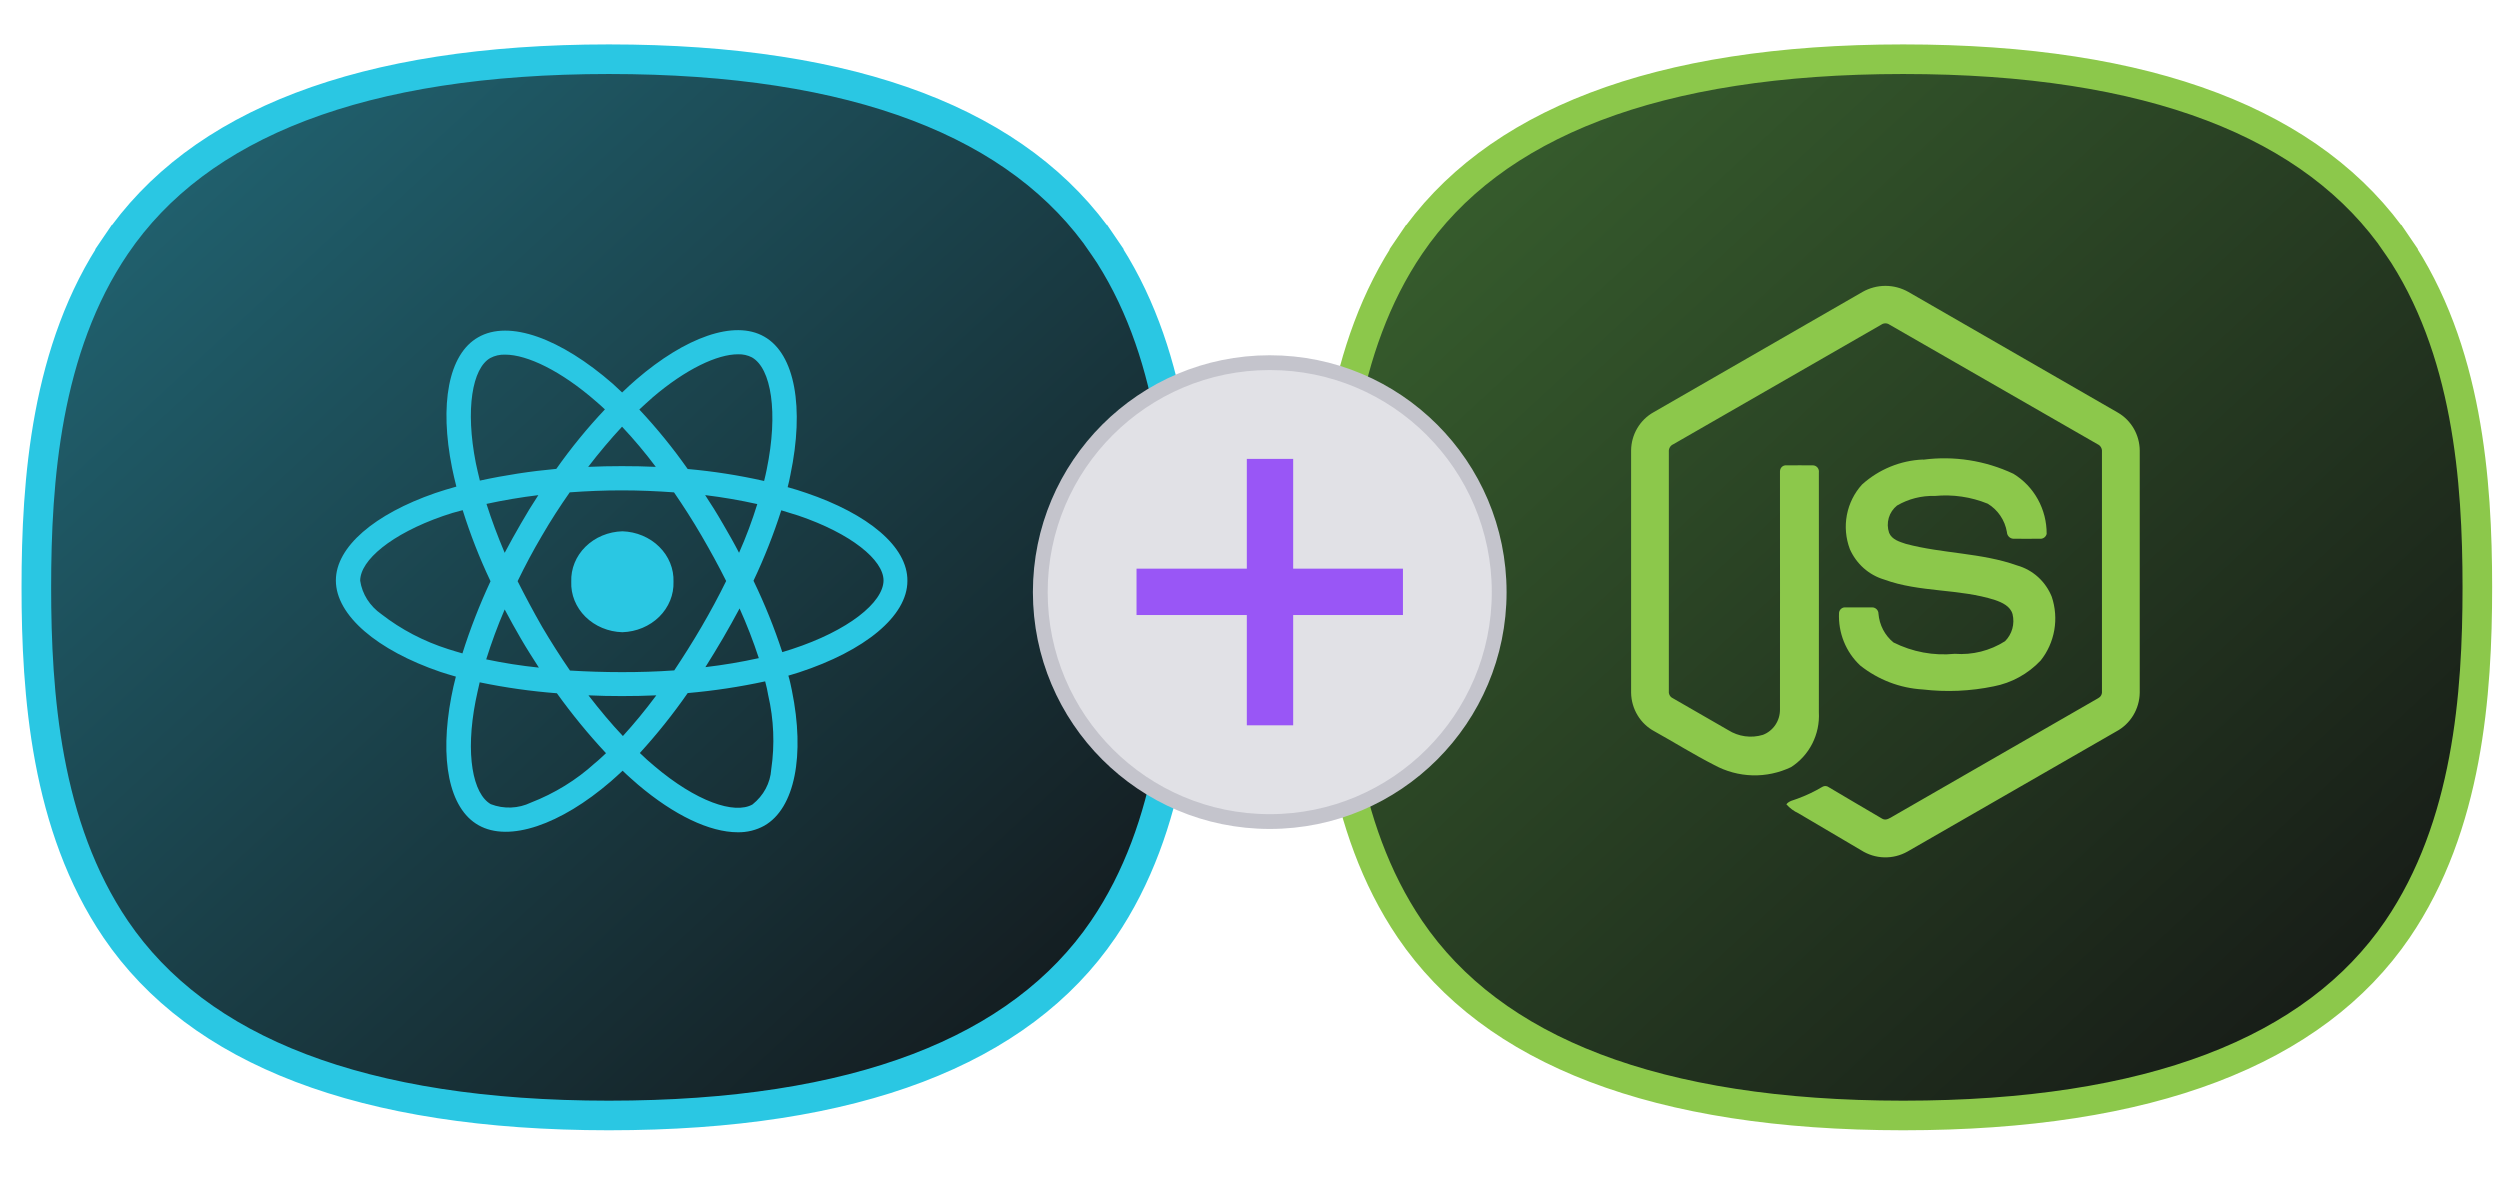
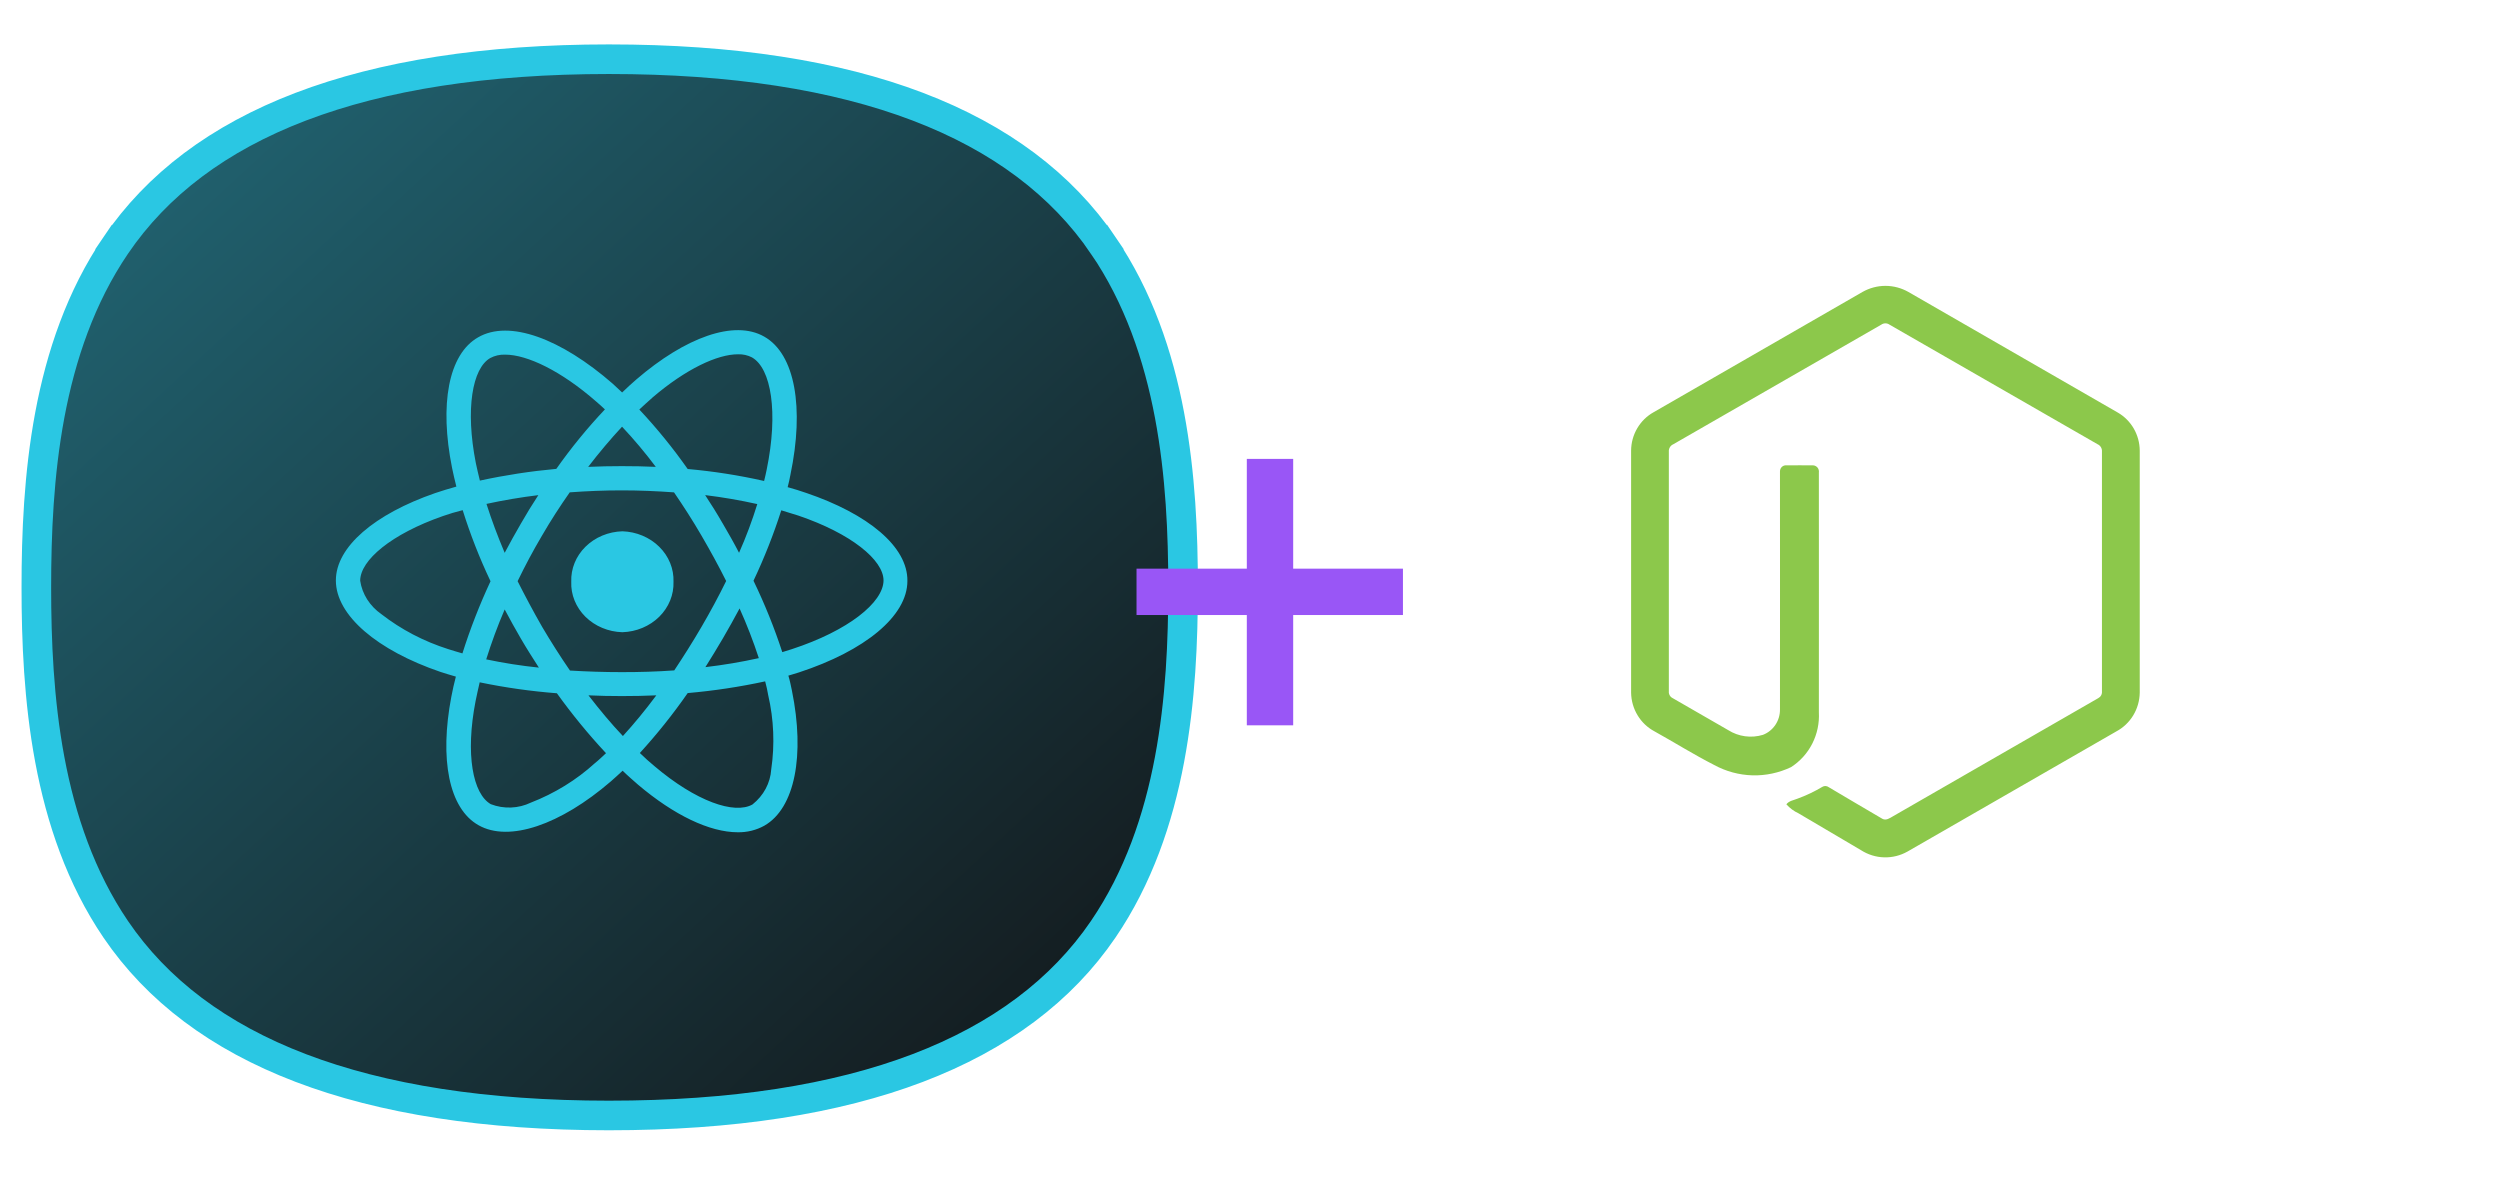
<svg xmlns="http://www.w3.org/2000/svg" width="95" height="45" viewBox="0 0 95 45" fill="none">
  <path d="M4.397 9.327C7.538 4.701 13.758 2.253 23.129 2.25C23.129 2.25 23.129 2.25 23.13 2.25L23.148 2.25C32.533 2.25 38.767 4.696 41.921 9.324L42.386 9.007L41.921 9.324C44.594 13.245 44.957 18.27 44.957 22.319C44.957 26.368 44.594 31.393 41.921 35.314C38.767 39.941 32.53 42.388 23.145 42.388L23.129 42.388C23.129 42.388 23.129 42.388 23.129 42.388C13.758 42.385 7.538 39.938 4.397 35.312C1.741 31.399 1.381 26.372 1.381 22.319C1.381 18.267 1.741 13.239 4.397 9.327ZM4.397 9.327L3.932 9.011L4.397 9.327Z" fill="url(#paint0_linear_6110_1149)" stroke="#2AC7E3" stroke-width="1.125" />
  <path d="M24.247 29.819C24.054 29.648 23.852 29.477 23.66 29.287C23.506 29.43 23.362 29.563 23.21 29.695C21.305 31.337 19.343 32.02 18.18 31.356C17.054 30.72 16.7 28.842 17.15 26.479C17.198 26.223 17.256 25.967 17.323 25.711C17.121 25.651 16.929 25.597 16.736 25.532C14.341 24.715 12.763 23.387 12.763 22.058C12.763 20.778 14.235 19.535 16.534 18.738C16.791 18.652 17.062 18.567 17.342 18.491C17.277 18.244 17.227 18.007 17.178 17.778C16.697 15.379 17.034 13.463 18.169 12.818C19.351 12.134 21.314 12.865 23.285 14.582C23.4 14.686 23.516 14.8 23.641 14.914C23.823 14.743 23.997 14.573 24.179 14.421C26.045 12.815 27.901 12.144 29.036 12.789C30.219 13.453 30.566 15.502 30.037 18.036C30.008 18.198 29.973 18.349 29.931 18.512C30.172 18.578 30.412 18.654 30.633 18.73C32.98 19.527 34.5 20.77 34.481 22.078C34.481 23.416 32.855 24.735 30.362 25.551C30.228 25.589 30.093 25.637 29.958 25.674C30.016 25.864 30.054 26.053 30.093 26.243C30.593 28.7 30.208 30.712 29.045 31.376C28.739 31.546 28.388 31.633 28.031 31.626C26.965 31.624 25.611 30.975 24.247 29.819ZM26.132 26.337C25.58 27.131 24.973 27.892 24.314 28.614C24.497 28.793 24.68 28.956 24.863 29.108C26.45 30.455 27.911 30.958 28.595 30.569C28.803 30.403 28.974 30.2 29.096 29.972C29.218 29.744 29.29 29.495 29.306 29.241C29.445 28.299 29.406 27.343 29.191 26.414C29.162 26.243 29.126 26.072 29.076 25.892C28.106 26.102 27.123 26.25 26.132 26.337ZM18.072 26.641C17.678 28.663 17.967 30.17 18.651 30.559C18.894 30.653 19.156 30.696 19.418 30.686C19.681 30.676 19.938 30.612 20.171 30.5C21.078 30.148 21.904 29.639 22.605 29.001C22.749 28.887 22.883 28.754 23.028 28.621C22.355 27.899 21.732 27.138 21.162 26.344C20.175 26.268 19.195 26.129 18.228 25.928C18.169 26.176 18.12 26.413 18.072 26.641ZM23.67 27.969C24.094 27.504 24.517 26.992 24.94 26.423C24.517 26.442 24.074 26.451 23.632 26.451C23.189 26.451 22.776 26.442 22.362 26.423C22.794 26.982 23.228 27.504 23.67 27.969H23.67ZM21.65 18.709C21.284 19.231 20.928 19.78 20.592 20.36C20.255 20.93 19.948 21.508 19.669 22.085C19.957 22.654 20.265 23.233 20.602 23.822C20.938 24.391 21.294 24.951 21.659 25.481C22.294 25.519 22.958 25.541 23.631 25.541C24.304 25.541 24.977 25.522 25.622 25.475C25.968 24.953 26.324 24.393 26.661 23.814C26.998 23.236 27.315 22.648 27.594 22.078C27.315 21.519 26.998 20.94 26.661 20.361C26.325 19.782 25.969 19.231 25.613 18.71C24.97 18.663 24.305 18.634 23.632 18.634C22.959 18.634 22.294 18.662 21.65 18.709ZM18.476 25.056C19.136 25.195 19.804 25.3 20.477 25.369C20.246 25.009 20.015 24.648 19.794 24.269C19.582 23.899 19.371 23.529 19.178 23.159C18.9 23.804 18.669 24.441 18.476 25.056ZM27.469 24.259C27.247 24.639 27.026 24.999 26.805 25.351C27.488 25.271 28.166 25.157 28.835 25.009C28.626 24.369 28.382 23.738 28.104 23.121C27.902 23.5 27.69 23.88 27.469 24.259ZM16.831 19.61C14.87 20.294 13.687 21.289 13.687 22.068C13.724 22.318 13.815 22.56 13.953 22.778C14.092 22.996 14.276 23.187 14.494 23.339C15.245 23.923 16.106 24.373 17.034 24.667C17.207 24.727 17.389 24.772 17.572 24.829C17.867 23.896 18.224 22.98 18.64 22.087C18.223 21.209 17.87 20.306 17.582 19.386C17.322 19.45 17.072 19.525 16.831 19.61ZM28.633 22.068C29.059 22.95 29.425 23.856 29.727 24.781C29.852 24.743 29.977 24.705 30.092 24.667C32.237 23.965 33.567 22.893 33.574 22.058C33.574 21.28 32.343 20.273 30.333 19.591C30.131 19.525 29.91 19.458 29.689 19.392C29.398 20.303 29.045 21.197 28.633 22.068ZM27.46 19.886C27.681 20.265 27.893 20.636 28.084 21.006C28.352 20.401 28.583 19.784 28.777 19.155C28.124 19.009 27.462 18.895 26.796 18.814C27.027 19.164 27.247 19.516 27.459 19.886H27.46ZM18.486 19.148C18.679 19.755 18.909 20.372 19.178 21.007C19.371 20.637 19.582 20.267 19.794 19.897C20.006 19.527 20.226 19.167 20.457 18.815C19.765 18.899 19.111 19.013 18.486 19.148ZM24.785 15.116C24.622 15.258 24.459 15.409 24.294 15.562C24.962 16.275 25.576 17.03 26.132 17.822C27.11 17.909 28.081 18.061 29.036 18.277C29.075 18.135 29.101 17.992 29.133 17.85C29.583 15.668 29.306 13.998 28.575 13.581C28.414 13.498 28.232 13.457 28.049 13.463C27.263 13.459 26.057 14.024 24.785 15.114V15.116ZM18.63 13.605C17.947 13.994 17.678 15.55 18.082 17.599C18.13 17.817 18.178 18.035 18.235 18.263C19.192 18.055 20.162 17.906 21.14 17.817C21.698 17.024 22.315 16.269 22.987 15.557C22.881 15.452 22.766 15.358 22.66 15.263C21.322 14.093 20.035 13.476 19.194 13.476C18.997 13.469 18.801 13.514 18.63 13.605ZM24.92 17.741C24.523 17.211 24.095 16.701 23.638 16.214C23.206 16.679 22.773 17.191 22.351 17.741C22.775 17.722 23.197 17.713 23.63 17.713C24.064 17.713 24.497 17.721 24.921 17.741H24.92ZM21.708 22.106C21.699 21.862 21.742 21.619 21.835 21.39C21.927 21.162 22.068 20.953 22.249 20.775C22.429 20.597 22.646 20.453 22.886 20.353C23.127 20.252 23.387 20.197 23.65 20.189C24.183 20.206 24.686 20.417 25.05 20.776C25.415 21.136 25.61 21.614 25.593 22.106C25.61 22.598 25.415 23.077 25.051 23.437C24.686 23.796 24.183 24.008 23.65 24.024C23.386 24.017 23.126 23.961 22.885 23.86C22.645 23.76 22.428 23.616 22.247 23.438C22.067 23.26 21.927 23.05 21.834 22.822C21.741 22.593 21.698 22.35 21.708 22.106Z" fill="#2AC7E3" />
-   <path d="M53.579 9.327C56.72 4.701 62.94 2.253 72.311 2.25C72.311 2.25 72.311 2.25 72.311 2.25L72.33 2.25C81.715 2.25 87.948 4.696 91.103 9.324L91.568 9.007L91.103 9.324C93.776 13.245 94.139 18.27 94.139 22.319C94.139 26.368 93.776 31.393 91.103 35.314C87.948 39.941 81.712 42.388 72.327 42.388L72.311 42.388C72.311 42.388 72.311 42.388 72.311 42.388C62.94 42.385 56.72 39.938 53.579 35.312C50.923 31.399 50.562 26.372 50.562 22.319C50.562 18.267 50.923 13.239 53.579 9.327ZM53.579 9.327L53.114 9.011L53.579 9.327Z" fill="url(#paint1_linear_6110_1149)" stroke="#8CC84B" stroke-width="1.125" />
  <path d="M70.775 11.094C71.042 10.943 71.342 10.863 71.647 10.863C71.952 10.863 72.252 10.943 72.519 11.094C75.173 12.624 77.827 14.153 80.482 15.681C80.732 15.826 80.939 16.036 81.085 16.288C81.23 16.541 81.308 16.828 81.31 17.121V26.325C81.305 26.629 81.219 26.926 81.063 27.184C80.906 27.443 80.684 27.653 80.42 27.794C77.775 29.315 75.129 30.837 72.485 32.359C72.214 32.512 71.907 32.588 71.597 32.579C71.287 32.571 70.985 32.477 70.722 32.309C69.929 31.84 69.136 31.372 68.341 30.905C68.167 30.825 68.011 30.709 67.882 30.564C67.984 30.428 68.165 30.408 68.311 30.347C68.637 30.228 68.951 30.078 69.25 29.9C69.288 29.877 69.331 29.866 69.375 29.869C69.418 29.872 69.46 29.888 69.495 29.915C70.173 30.311 70.845 30.72 71.526 31.112C71.671 31.197 71.818 31.084 71.942 31.014C74.538 29.517 77.135 28.023 79.733 26.53C79.779 26.506 79.818 26.469 79.843 26.423C79.868 26.377 79.879 26.324 79.874 26.271C79.874 23.236 79.874 20.2 79.874 17.164C79.879 17.105 79.866 17.046 79.836 16.995C79.806 16.944 79.761 16.904 79.708 16.881C77.071 15.366 74.435 13.851 71.8 12.336C71.755 12.304 71.701 12.287 71.645 12.287C71.59 12.287 71.536 12.304 71.49 12.336C68.853 13.851 66.217 15.367 63.583 16.883C63.53 16.906 63.485 16.945 63.455 16.996C63.425 17.047 63.411 17.106 63.416 17.165C63.416 20.2 63.416 23.236 63.416 26.272C63.411 26.325 63.423 26.377 63.449 26.423C63.474 26.468 63.513 26.505 63.56 26.528C64.263 26.934 64.967 27.34 65.671 27.744C65.866 27.867 66.085 27.947 66.312 27.978C66.54 28.009 66.771 27.991 66.991 27.924C67.182 27.851 67.346 27.72 67.462 27.549C67.578 27.378 67.64 27.175 67.639 26.967C67.643 23.949 67.639 20.931 67.639 17.914C67.639 17.882 67.645 17.851 67.657 17.821C67.669 17.791 67.687 17.765 67.71 17.743C67.733 17.721 67.76 17.704 67.79 17.694C67.819 17.683 67.851 17.68 67.882 17.683C68.217 17.683 68.559 17.678 68.897 17.683C68.929 17.684 68.961 17.693 68.991 17.708C69.02 17.723 69.046 17.744 69.067 17.769C69.087 17.795 69.103 17.825 69.111 17.857C69.12 17.889 69.122 17.923 69.117 17.956C69.117 20.993 69.121 24.03 69.117 27.067C69.14 27.479 69.053 27.89 68.867 28.257C68.681 28.624 68.401 28.933 68.058 29.152C67.599 29.37 67.097 29.477 66.591 29.463C66.084 29.448 65.588 29.314 65.142 29.071C64.368 28.677 63.63 28.213 62.87 27.791C62.607 27.651 62.385 27.441 62.229 27.183C62.072 26.925 61.987 26.628 61.982 26.325V17.121C61.984 16.822 62.065 16.529 62.216 16.273C62.367 16.016 62.582 15.806 62.84 15.663C65.486 14.141 68.131 12.618 70.775 11.094Z" fill="#8CC84B" />
-   <path d="M73.082 17.468C74.251 17.314 75.439 17.5 76.509 18.003C76.897 18.239 77.218 18.574 77.439 18.975C77.661 19.376 77.776 19.83 77.773 20.29C77.758 20.348 77.723 20.398 77.675 20.431C77.626 20.465 77.567 20.479 77.51 20.472C77.174 20.472 76.839 20.477 76.504 20.472C76.439 20.468 76.379 20.439 76.334 20.392C76.29 20.345 76.264 20.282 76.262 20.216C76.224 19.993 76.139 19.781 76.012 19.595C75.886 19.409 75.722 19.253 75.53 19.139C74.894 18.881 74.206 18.781 73.524 18.846C73.022 18.83 72.525 18.956 72.088 19.21C71.938 19.329 71.828 19.493 71.773 19.679C71.719 19.865 71.723 20.064 71.786 20.247C71.893 20.508 72.188 20.589 72.429 20.669C73.82 21.04 75.293 21.003 76.657 21.489C76.95 21.572 77.22 21.723 77.447 21.928C77.674 22.134 77.852 22.391 77.967 22.678C78.103 23.085 78.137 23.521 78.063 23.945C77.989 24.368 77.811 24.766 77.545 25.1C77.064 25.609 76.439 25.952 75.758 26.082C74.871 26.266 73.96 26.305 73.061 26.199C72.198 26.149 71.37 25.831 70.688 25.289C70.418 25.036 70.205 24.726 70.066 24.379C69.927 24.033 69.865 23.66 69.883 23.286C69.889 23.226 69.919 23.17 69.965 23.132C70.011 23.093 70.07 23.075 70.129 23.081C70.465 23.081 70.803 23.078 71.141 23.081C71.172 23.08 71.203 23.086 71.232 23.098C71.261 23.109 71.287 23.127 71.31 23.149C71.332 23.171 71.35 23.197 71.363 23.227C71.375 23.256 71.382 23.287 71.382 23.319C71.399 23.531 71.458 23.738 71.556 23.926C71.654 24.114 71.789 24.28 71.952 24.413C72.674 24.775 73.48 24.925 74.281 24.845C74.951 24.896 75.62 24.729 76.191 24.366C76.322 24.236 76.417 24.072 76.468 23.893C76.518 23.713 76.521 23.523 76.478 23.341C76.396 23.037 76.084 22.896 75.817 22.803C74.444 22.36 72.954 22.521 71.593 22.021C71.307 21.936 71.044 21.788 70.82 21.59C70.596 21.39 70.417 21.144 70.295 20.868C70.139 20.455 70.099 20.006 70.181 19.572C70.263 19.138 70.463 18.735 70.758 18.411C71.4 17.833 72.219 17.497 73.075 17.462L73.082 17.468Z" fill="#8CC84B" />
-   <circle cx="48.25" cy="22.5" r="8.719" fill="#E1E1E6" stroke="#C4C4CC" stroke-width="0.562" />
  <path d="M47.379 27.562V23.371H43.188V21.609H47.379V17.438H49.141V21.609H53.312V23.371H49.141V27.562H47.379Z" fill="#9956F6" />
  <defs>
    <linearGradient id="paint0_linear_6110_1149" x1="0.828" y1="1.8" x2="41.92" y2="46.33" gradientUnits="userSpaceOnUse">
      <stop stop-color="#226B7A" />
      <stop offset="1" stop-color="#121214" />
    </linearGradient>
    <linearGradient id="paint1_linear_6110_1149" x1="50.008" y1="1.801" x2="91.195" y2="46.435" gradientUnits="userSpaceOnUse">
      <stop stop-color="#3B6630" />
      <stop offset="1" stop-color="#121214" />
    </linearGradient>
  </defs>
</svg>